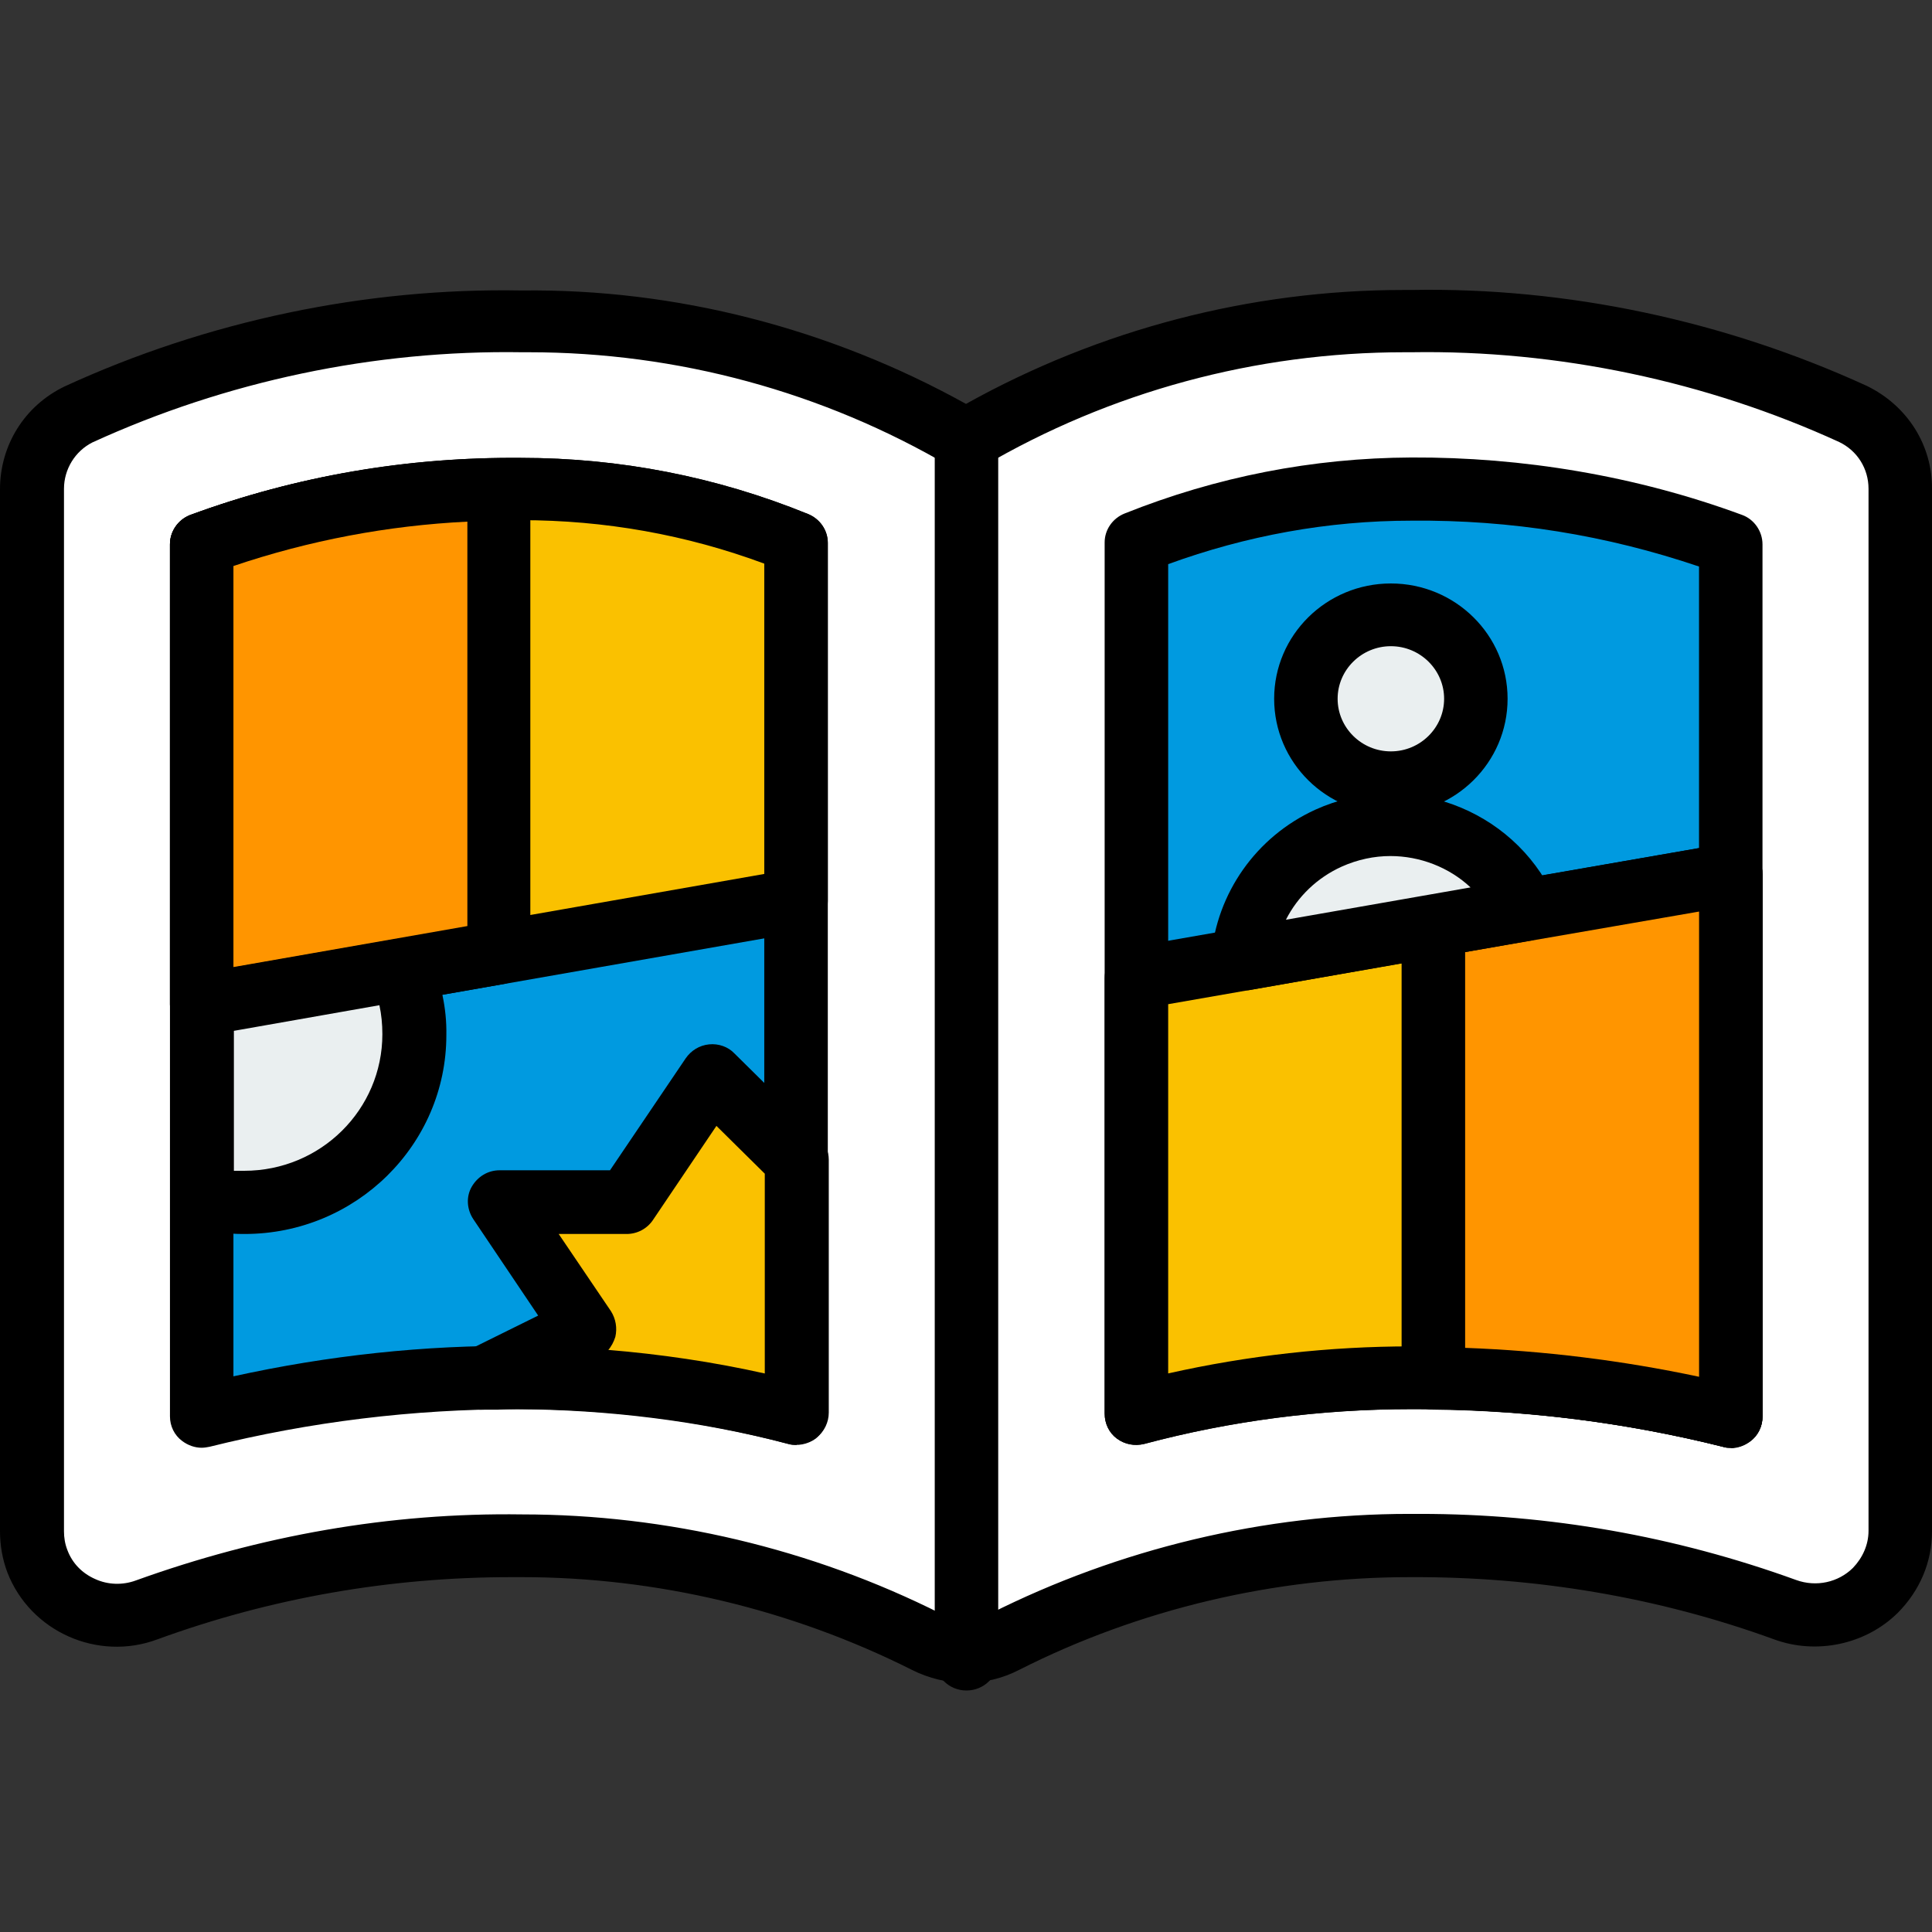
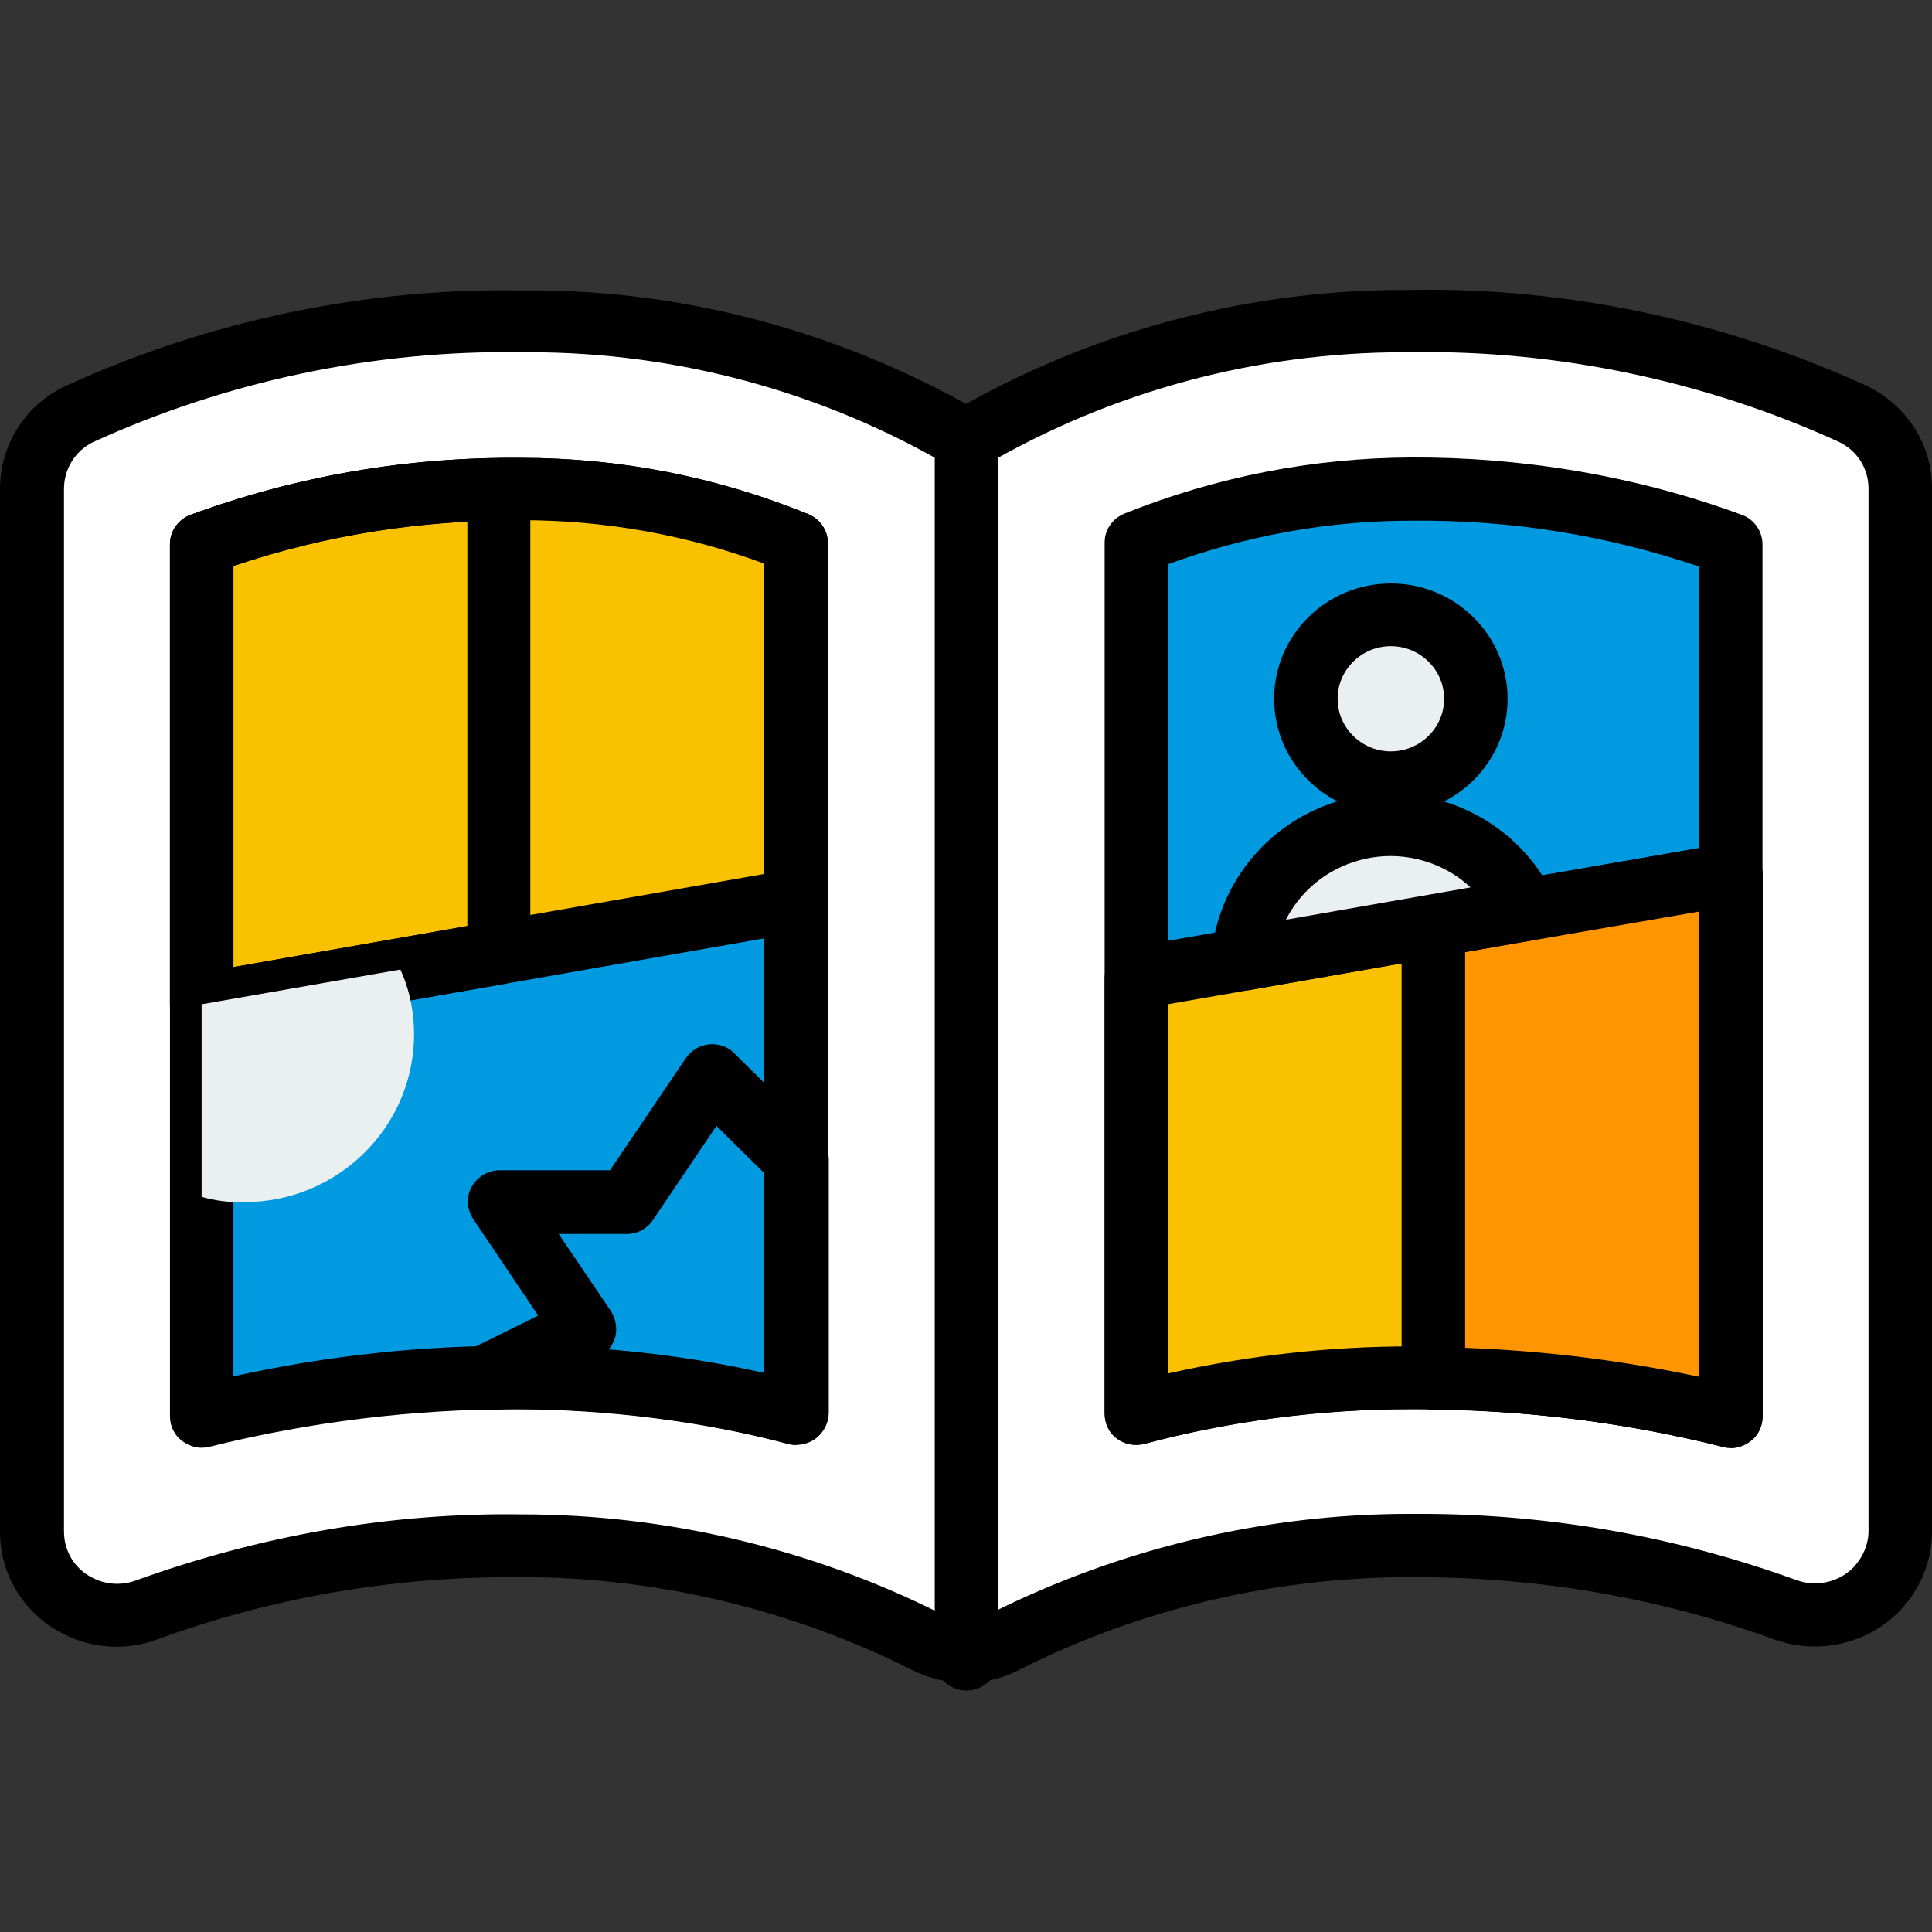
<svg xmlns="http://www.w3.org/2000/svg" width="34" height="34" viewBox="0 0 34 34" fill="none">
  <rect x="0" y="0" width="34" height="34" fill="#333333" stroke="none" />
  <path d="M17.009 7.736C19.381 6.351 22.088 5.629 24.838 5.646C27.528 5.604 30.192 6.164 32.625 7.286C33.132 7.532 33.45 8.041 33.45 8.602V26.939C33.45 27.754 32.788 28.417 31.963 28.417C31.782 28.417 31.602 28.383 31.43 28.323C29.316 27.559 27.081 27.177 24.829 27.194C22.346 27.194 19.896 27.771 17.688 28.884C17.258 29.113 16.742 29.113 16.312 28.884C14.104 27.771 11.654 27.185 9.17 27.194C6.919 27.177 4.693 27.559 2.578 28.323C1.805 28.612 0.945 28.23 0.653 27.465C0.593 27.296 0.559 27.117 0.559 26.939V8.602C0.559 8.041 0.877 7.532 1.384 7.286C3.825 6.164 6.489 5.604 9.17 5.646C11.921 5.621 14.628 6.343 17 7.736H17.009Z" fill="white" />
  <path d="M17 29.615C16.673 29.615 16.347 29.538 16.046 29.386C13.932 28.324 11.56 27.755 9.179 27.755C9.119 27.755 9.067 27.755 9.007 27.755C6.867 27.755 4.77 28.12 2.767 28.851C1.719 29.241 0.533 28.715 0.129 27.67C0.043 27.441 0 27.194 0 26.948V8.611C0 7.838 0.43 7.142 1.134 6.802C3.644 5.647 6.437 5.061 9.179 5.112C11.895 5.078 14.611 5.783 17 7.108C19.346 5.8 22.002 5.103 24.701 5.103C24.744 5.103 24.787 5.103 24.838 5.103C27.58 5.052 30.356 5.647 32.857 6.793C33.57 7.142 34.008 7.838 34 8.611V26.948C34 27.492 33.785 27.993 33.398 28.383C32.831 28.944 31.963 29.122 31.224 28.851C29.17 28.103 27.004 27.746 24.829 27.755H24.812C22.432 27.755 20.051 28.316 17.937 29.386C17.645 29.538 17.318 29.615 16.991 29.615H17ZM9.188 26.651C11.732 26.651 14.284 27.254 16.562 28.4C16.837 28.545 17.155 28.545 17.421 28.4C19.699 27.254 22.251 26.642 24.804 26.642C24.864 26.642 24.924 26.642 24.993 26.642C27.253 26.642 29.479 27.033 31.611 27.806C31.963 27.933 32.35 27.848 32.608 27.593C32.779 27.415 32.883 27.186 32.883 26.939V8.603C32.883 8.246 32.685 7.932 32.367 7.779C30.029 6.709 27.416 6.157 24.838 6.199C24.795 6.199 24.752 6.199 24.718 6.199C22.096 6.199 19.535 6.895 17.292 8.212C17.12 8.314 16.897 8.314 16.725 8.212C14.482 6.895 11.921 6.199 9.308 6.199C9.265 6.199 9.222 6.199 9.188 6.199C6.583 6.157 3.979 6.709 1.624 7.787C1.324 7.94 1.126 8.254 1.126 8.603V26.948C1.126 27.058 1.143 27.169 1.186 27.279C1.272 27.509 1.444 27.687 1.676 27.789C1.899 27.891 2.157 27.899 2.389 27.814C4.581 27.024 6.858 26.617 9.188 26.651Z" fill="black" />
  <path d="M14.018 9.545C12.479 8.925 10.838 8.611 9.179 8.602C7.262 8.585 5.354 8.916 3.558 9.57V24.918C5.397 24.459 7.288 24.23 9.179 24.238C10.812 24.238 12.436 24.451 14.018 24.867V9.545Z" fill="#009AE0" />
  <path d="M3.549 25.478C3.429 25.478 3.309 25.436 3.206 25.359C3.068 25.257 2.991 25.096 2.991 24.926V9.579C2.991 9.349 3.137 9.146 3.352 9.061C5.225 8.373 7.168 8.041 9.17 8.058C10.906 8.058 12.608 8.39 14.215 9.044C14.43 9.129 14.568 9.332 14.568 9.553V24.875C14.568 25.045 14.49 25.206 14.353 25.317C14.215 25.419 14.035 25.453 13.871 25.41C12.316 25.003 10.683 24.807 9.093 24.799C7.271 24.799 5.457 25.02 3.687 25.461C3.644 25.47 3.592 25.478 3.549 25.478ZM4.108 9.961V24.221C5.767 23.856 7.468 23.669 9.17 23.686C10.605 23.686 12.049 23.848 13.45 24.162V9.919C12.075 9.409 10.64 9.154 9.17 9.154C7.417 9.154 5.741 9.409 4.108 9.961Z" fill="black" />
-   <path d="M11.027 21.164H8.783L10.279 23.381L8.491 24.256C8.723 24.256 8.938 24.247 9.179 24.247C10.812 24.247 12.436 24.46 14.018 24.876V20.425L12.522 18.948L11.027 21.164Z" fill="#FAC100" />
  <path d="M14.018 25.428C13.966 25.428 13.923 25.428 13.872 25.411C12.342 25.003 10.76 24.799 9.179 24.799C9.033 24.799 8.895 24.799 8.766 24.808H8.517C8.337 24.817 8.216 24.765 8.113 24.664C8.01 24.562 7.941 24.417 7.941 24.264C7.941 24.052 8.062 23.848 8.251 23.755L9.471 23.152L8.328 21.453C8.216 21.283 8.199 21.062 8.302 20.884C8.406 20.706 8.586 20.595 8.792 20.595H10.735L12.067 18.625C12.161 18.489 12.307 18.396 12.479 18.379C12.643 18.362 12.815 18.421 12.926 18.54L14.422 20.018C14.525 20.12 14.585 20.264 14.585 20.409V24.859C14.585 25.029 14.508 25.19 14.37 25.301C14.276 25.377 14.155 25.411 14.026 25.411L14.018 25.428ZM10.692 23.755C11.62 23.831 12.548 23.967 13.459 24.171V20.655L12.608 19.814L11.491 21.47C11.388 21.623 11.216 21.716 11.027 21.716H9.832L10.752 23.075C10.838 23.211 10.864 23.373 10.829 23.526C10.803 23.61 10.76 23.695 10.7 23.763L10.692 23.755Z" fill="black" />
  <path d="M3.549 9.579V17.681L14.008 15.847V9.545C12.47 8.925 10.828 8.611 9.17 8.602C7.253 8.585 5.345 8.916 3.549 9.57V9.579Z" fill="#FAC100" />
  <path d="M3.549 18.233C3.42 18.233 3.292 18.191 3.188 18.106C3.059 18.004 2.991 17.843 2.991 17.681V9.579C2.991 9.349 3.137 9.146 3.352 9.061C5.225 8.373 7.168 8.041 9.17 8.058C10.906 8.058 12.608 8.39 14.215 9.044C14.43 9.129 14.568 9.332 14.568 9.553V15.855C14.568 16.127 14.37 16.348 14.103 16.399L3.644 18.233C3.644 18.233 3.575 18.233 3.549 18.233ZM4.108 9.961V17.019L13.45 15.38V9.919C12.075 9.409 10.64 9.154 9.17 9.154C7.417 9.154 5.741 9.409 4.108 9.961Z" fill="black" />
-   <path d="M8.783 8.611C6.995 8.636 5.225 8.959 3.549 9.571V17.682L8.783 16.764V8.611Z" fill="#FF9500" />
  <path d="M3.549 18.233C3.42 18.233 3.292 18.191 3.188 18.106C3.059 18.004 2.991 17.843 2.991 17.681V9.579C2.991 9.349 3.137 9.137 3.352 9.061C5.088 8.424 6.918 8.092 8.766 8.067C8.912 8.058 9.058 8.118 9.17 8.228C9.273 8.33 9.333 8.475 9.333 8.619V16.773C9.333 17.044 9.136 17.265 8.869 17.316L3.635 18.233C3.635 18.233 3.567 18.233 3.541 18.233H3.549ZM4.108 9.961V17.019L8.225 16.297V9.18C6.824 9.248 5.44 9.511 4.108 9.961Z" fill="black" />
  <path d="M3.548 21.063C3.789 21.131 4.047 21.165 4.296 21.156C5.946 21.156 7.287 19.831 7.287 18.201C7.287 17.81 7.21 17.419 7.046 17.062L3.548 17.674V21.054V21.063Z" fill="#EAEFF0" />
-   <path d="M4.271 21.716C3.987 21.716 3.695 21.674 3.412 21.597C3.171 21.529 2.999 21.317 2.999 21.062V17.682C2.999 17.41 3.197 17.189 3.463 17.138L6.961 16.527C7.219 16.484 7.468 16.612 7.571 16.85C7.76 17.283 7.864 17.741 7.855 18.217C7.855 20.145 6.265 21.716 4.305 21.716C4.297 21.716 4.288 21.716 4.271 21.716ZM4.116 20.604C4.176 20.604 4.237 20.604 4.297 20.604C5.646 20.604 6.729 19.525 6.729 18.2C6.729 18.022 6.712 17.852 6.677 17.69L4.116 18.141V20.595V20.604Z" fill="black" />
  <path d="M24.829 8.603C23.17 8.603 21.529 8.926 19.99 9.546V24.876C21.572 24.46 23.196 24.248 24.829 24.248C26.728 24.248 28.61 24.469 30.45 24.927V9.58C28.654 8.918 26.745 8.586 24.829 8.603Z" fill="#009AE0" />
  <path d="M30.459 25.479C30.416 25.479 30.364 25.479 30.321 25.462C28.559 25.02 26.746 24.799 24.924 24.799H24.838C23.248 24.799 21.666 25.003 20.137 25.411C19.965 25.453 19.793 25.419 19.655 25.317C19.518 25.216 19.44 25.054 19.44 24.876V9.545C19.44 9.325 19.578 9.121 19.793 9.036C21.409 8.39 23.102 8.059 24.838 8.051C26.789 8.042 28.791 8.373 30.656 9.061C30.871 9.138 31.017 9.35 31.017 9.579V24.927C31.017 25.097 30.94 25.258 30.802 25.36C30.699 25.436 30.579 25.479 30.459 25.479ZM24.924 23.695C26.591 23.695 28.267 23.874 29.9 24.23V9.97C28.267 9.418 26.6 9.146 24.838 9.163C23.368 9.163 21.933 9.427 20.558 9.928V24.171C21.993 23.848 23.454 23.687 24.932 23.695H24.924Z" fill="black" />
  <path d="M19.99 17.205V24.866C21.572 24.45 23.196 24.238 24.829 24.238C26.728 24.238 28.61 24.458 30.45 24.917V15.379L19.99 17.205Z" fill="#FAC100" />
  <path d="M30.459 25.478C30.416 25.478 30.364 25.478 30.321 25.461C28.559 25.019 26.746 24.798 24.924 24.798H24.838C23.248 24.798 21.666 25.002 20.137 25.41C19.965 25.452 19.793 25.418 19.655 25.316C19.518 25.214 19.44 25.053 19.44 24.875V17.214C19.44 16.942 19.638 16.713 19.904 16.67L30.364 14.844C30.527 14.81 30.691 14.861 30.82 14.963C30.948 15.065 31.017 15.226 31.017 15.388V24.926C31.017 25.096 30.94 25.257 30.802 25.359C30.699 25.435 30.579 25.478 30.459 25.478ZM24.924 23.694C26.591 23.694 28.267 23.872 29.9 24.229V16.042L20.558 17.672V24.17C21.959 23.855 23.394 23.694 24.838 23.694C24.872 23.694 24.898 23.694 24.932 23.694H24.924Z" fill="black" />
  <path d="M25.226 24.255C26.988 24.271 28.749 24.501 30.46 24.925V15.379L25.226 16.288V24.246V24.255Z" fill="#FF9500" />
  <path d="M30.459 25.478C30.416 25.478 30.365 25.478 30.322 25.461C28.654 25.045 26.936 24.824 25.217 24.807C24.907 24.807 24.666 24.56 24.666 24.255V16.297C24.666 16.025 24.864 15.795 25.131 15.753L30.365 14.844C30.528 14.81 30.691 14.861 30.82 14.963C30.949 15.065 31.018 15.226 31.018 15.388V24.934C31.018 25.104 30.941 25.265 30.803 25.367C30.7 25.444 30.579 25.486 30.459 25.486V25.478ZM25.784 23.72C27.168 23.771 28.543 23.94 29.901 24.229V16.042L25.784 16.755V23.711V23.72Z" fill="black" />
  <path d="M24.476 13.776C25.302 13.776 25.972 13.114 25.972 12.298C25.972 11.482 25.302 10.82 24.476 10.82C23.651 10.82 22.981 11.482 22.981 12.298C22.981 13.114 23.651 13.776 24.476 13.776Z" fill="#EAEFF0" />
  <path d="M24.477 14.327C23.343 14.327 22.423 13.419 22.423 12.297C22.423 11.176 23.343 10.268 24.477 10.268C25.611 10.268 26.531 11.176 26.531 12.297C26.531 13.419 25.611 14.327 24.477 14.327ZM24.477 11.372C23.961 11.372 23.54 11.788 23.54 12.297C23.54 12.807 23.961 13.223 24.477 13.223C24.993 13.223 25.414 12.807 25.414 12.297C25.414 11.788 24.993 11.372 24.477 11.372Z" fill="black" />
  <path d="M26.85 16.008C26.249 14.717 24.693 14.148 23.387 14.742C22.527 15.133 21.952 15.948 21.883 16.874L26.85 15.999V16.008Z" fill="#EAEFF0" />
  <path d="M21.874 17.435C21.736 17.435 21.599 17.384 21.496 17.29C21.367 17.172 21.298 17.01 21.315 16.84C21.41 15.719 22.106 14.725 23.146 14.25C24.736 13.528 26.618 14.216 27.348 15.779C27.417 15.931 27.417 16.11 27.34 16.263C27.262 16.416 27.116 16.517 26.945 16.551L21.977 17.426C21.977 17.426 21.908 17.426 21.882 17.426L21.874 17.435ZM24.469 15.065C24.186 15.065 23.893 15.125 23.61 15.252C23.18 15.447 22.836 15.779 22.63 16.186L25.879 15.617C25.501 15.261 24.985 15.065 24.469 15.065Z" fill="black" />
  <path d="M17.008 29.75C16.699 29.75 16.45 29.504 16.45 29.198V7.736C16.45 7.43 16.699 7.184 17.008 7.184C17.318 7.184 17.567 7.43 17.567 7.736V29.198C17.567 29.504 17.318 29.75 17.008 29.75Z" fill="black" />
</svg>